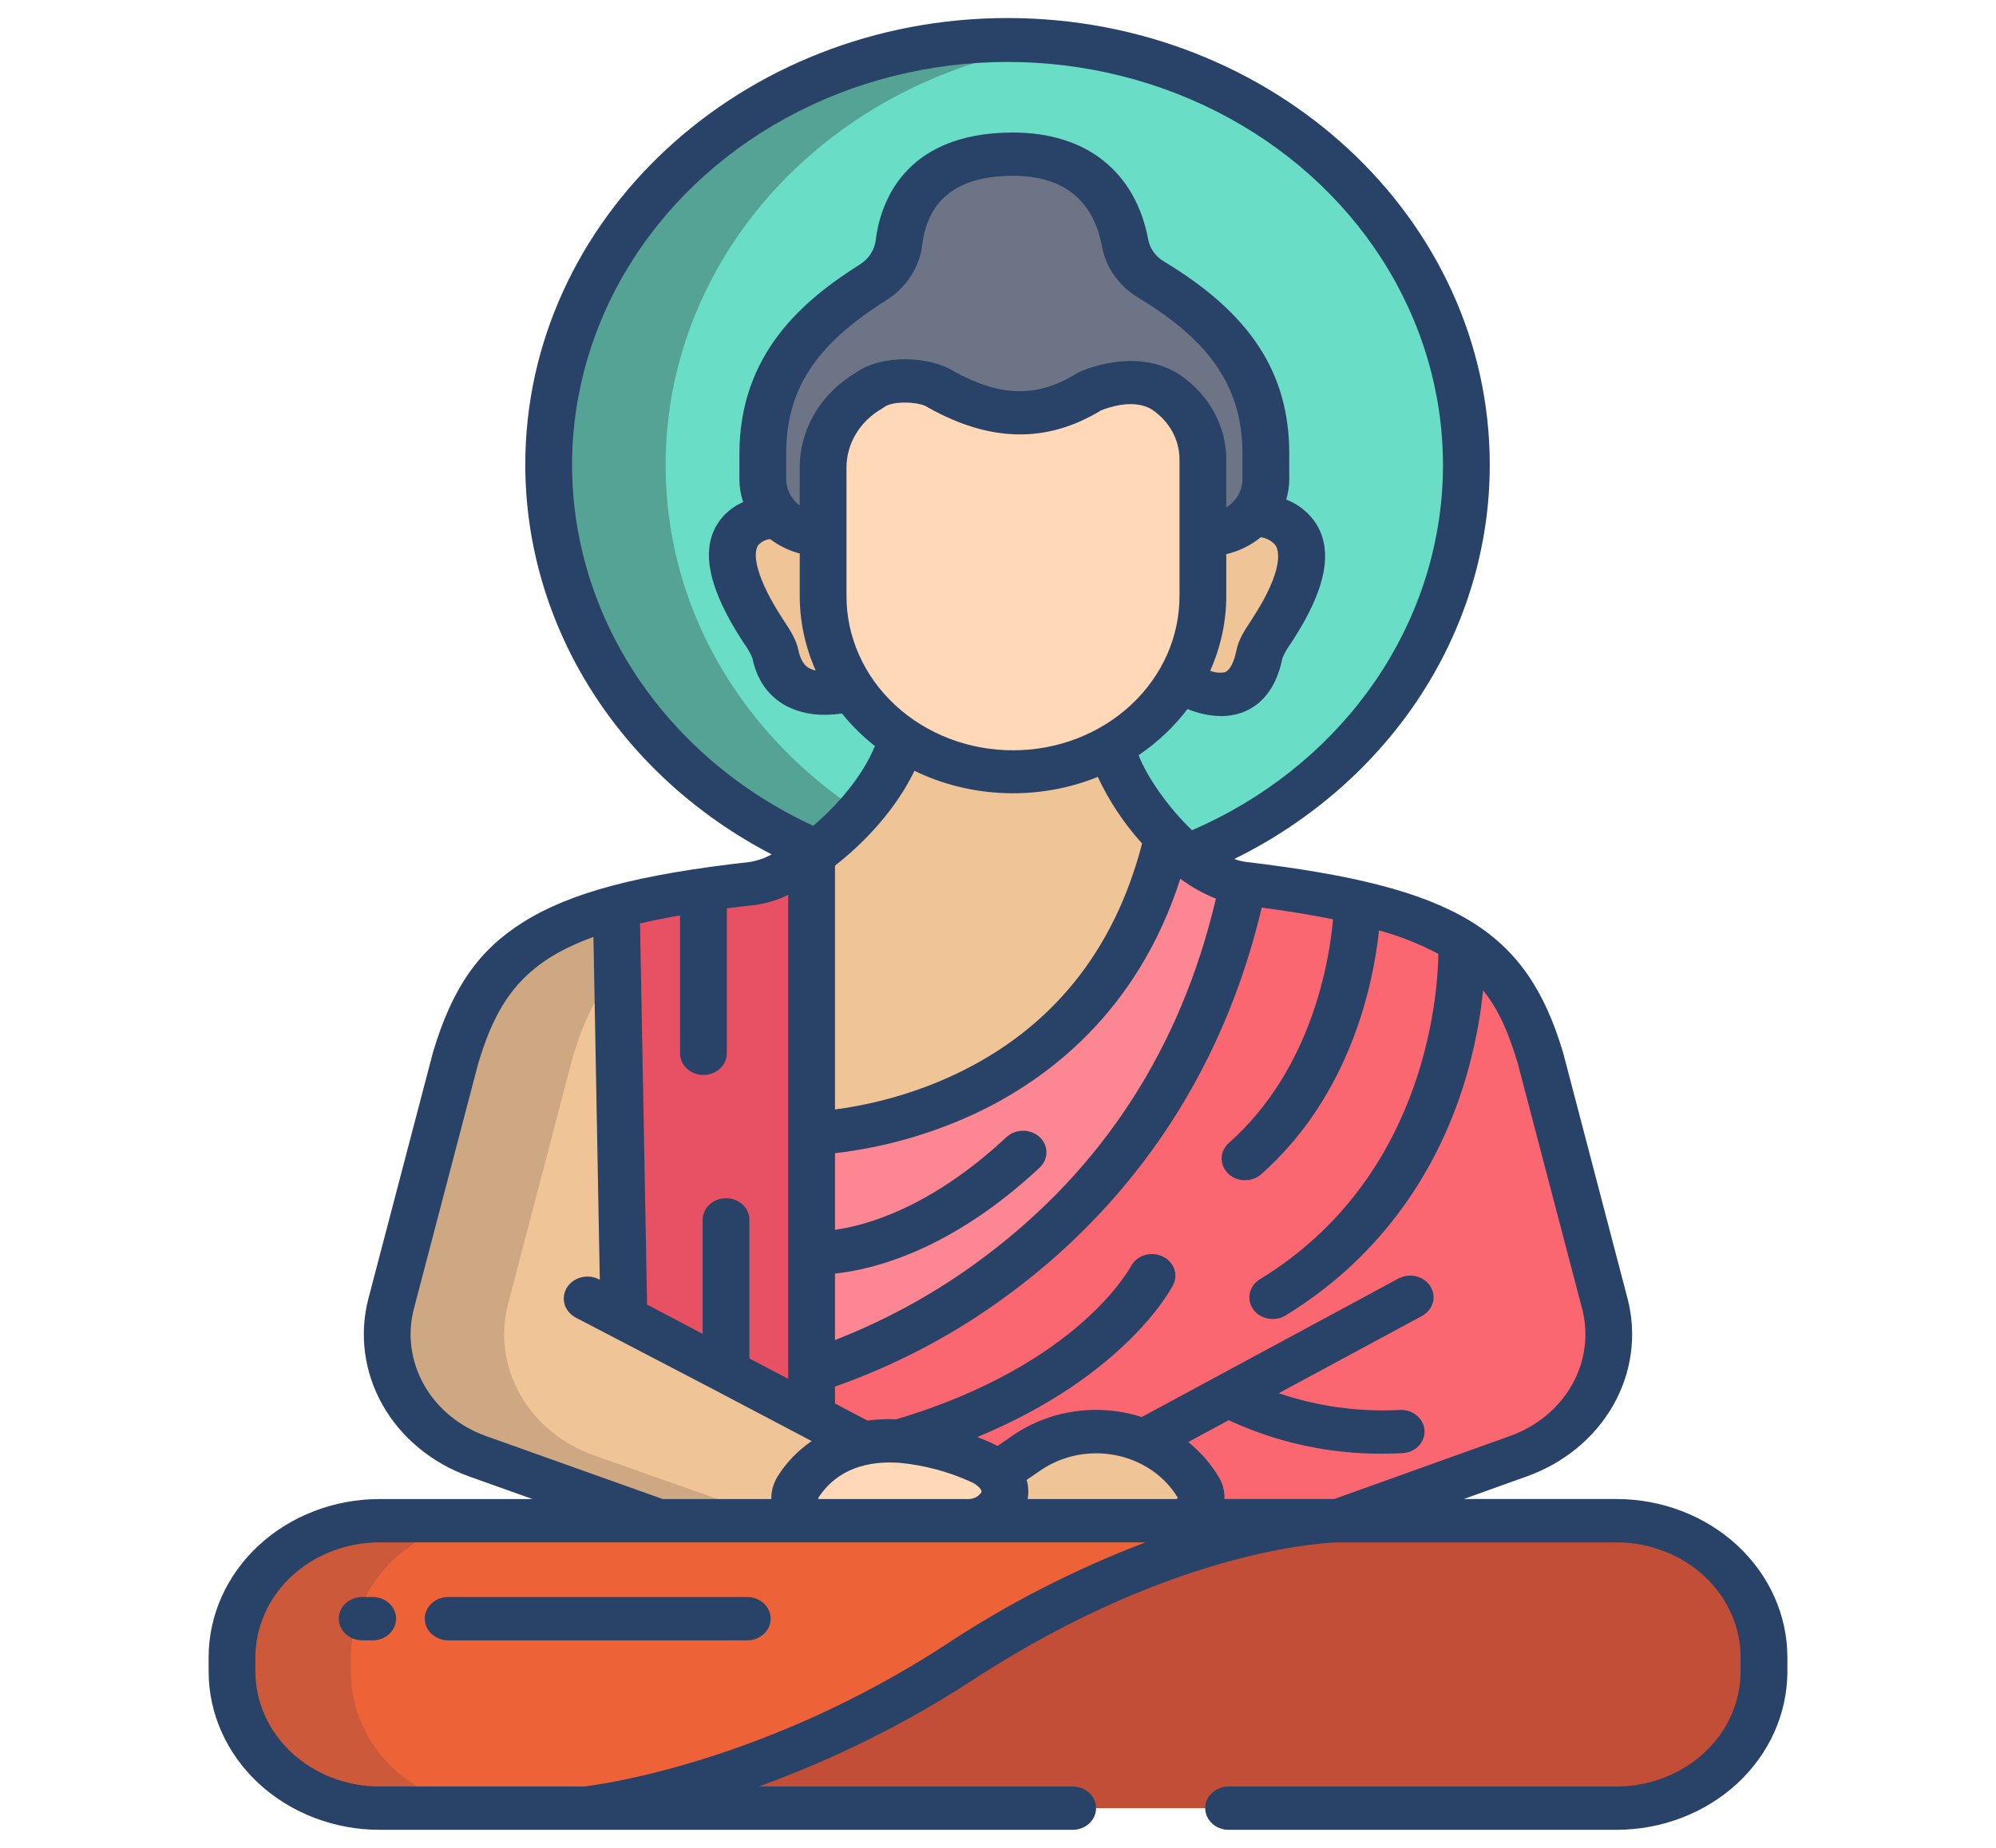
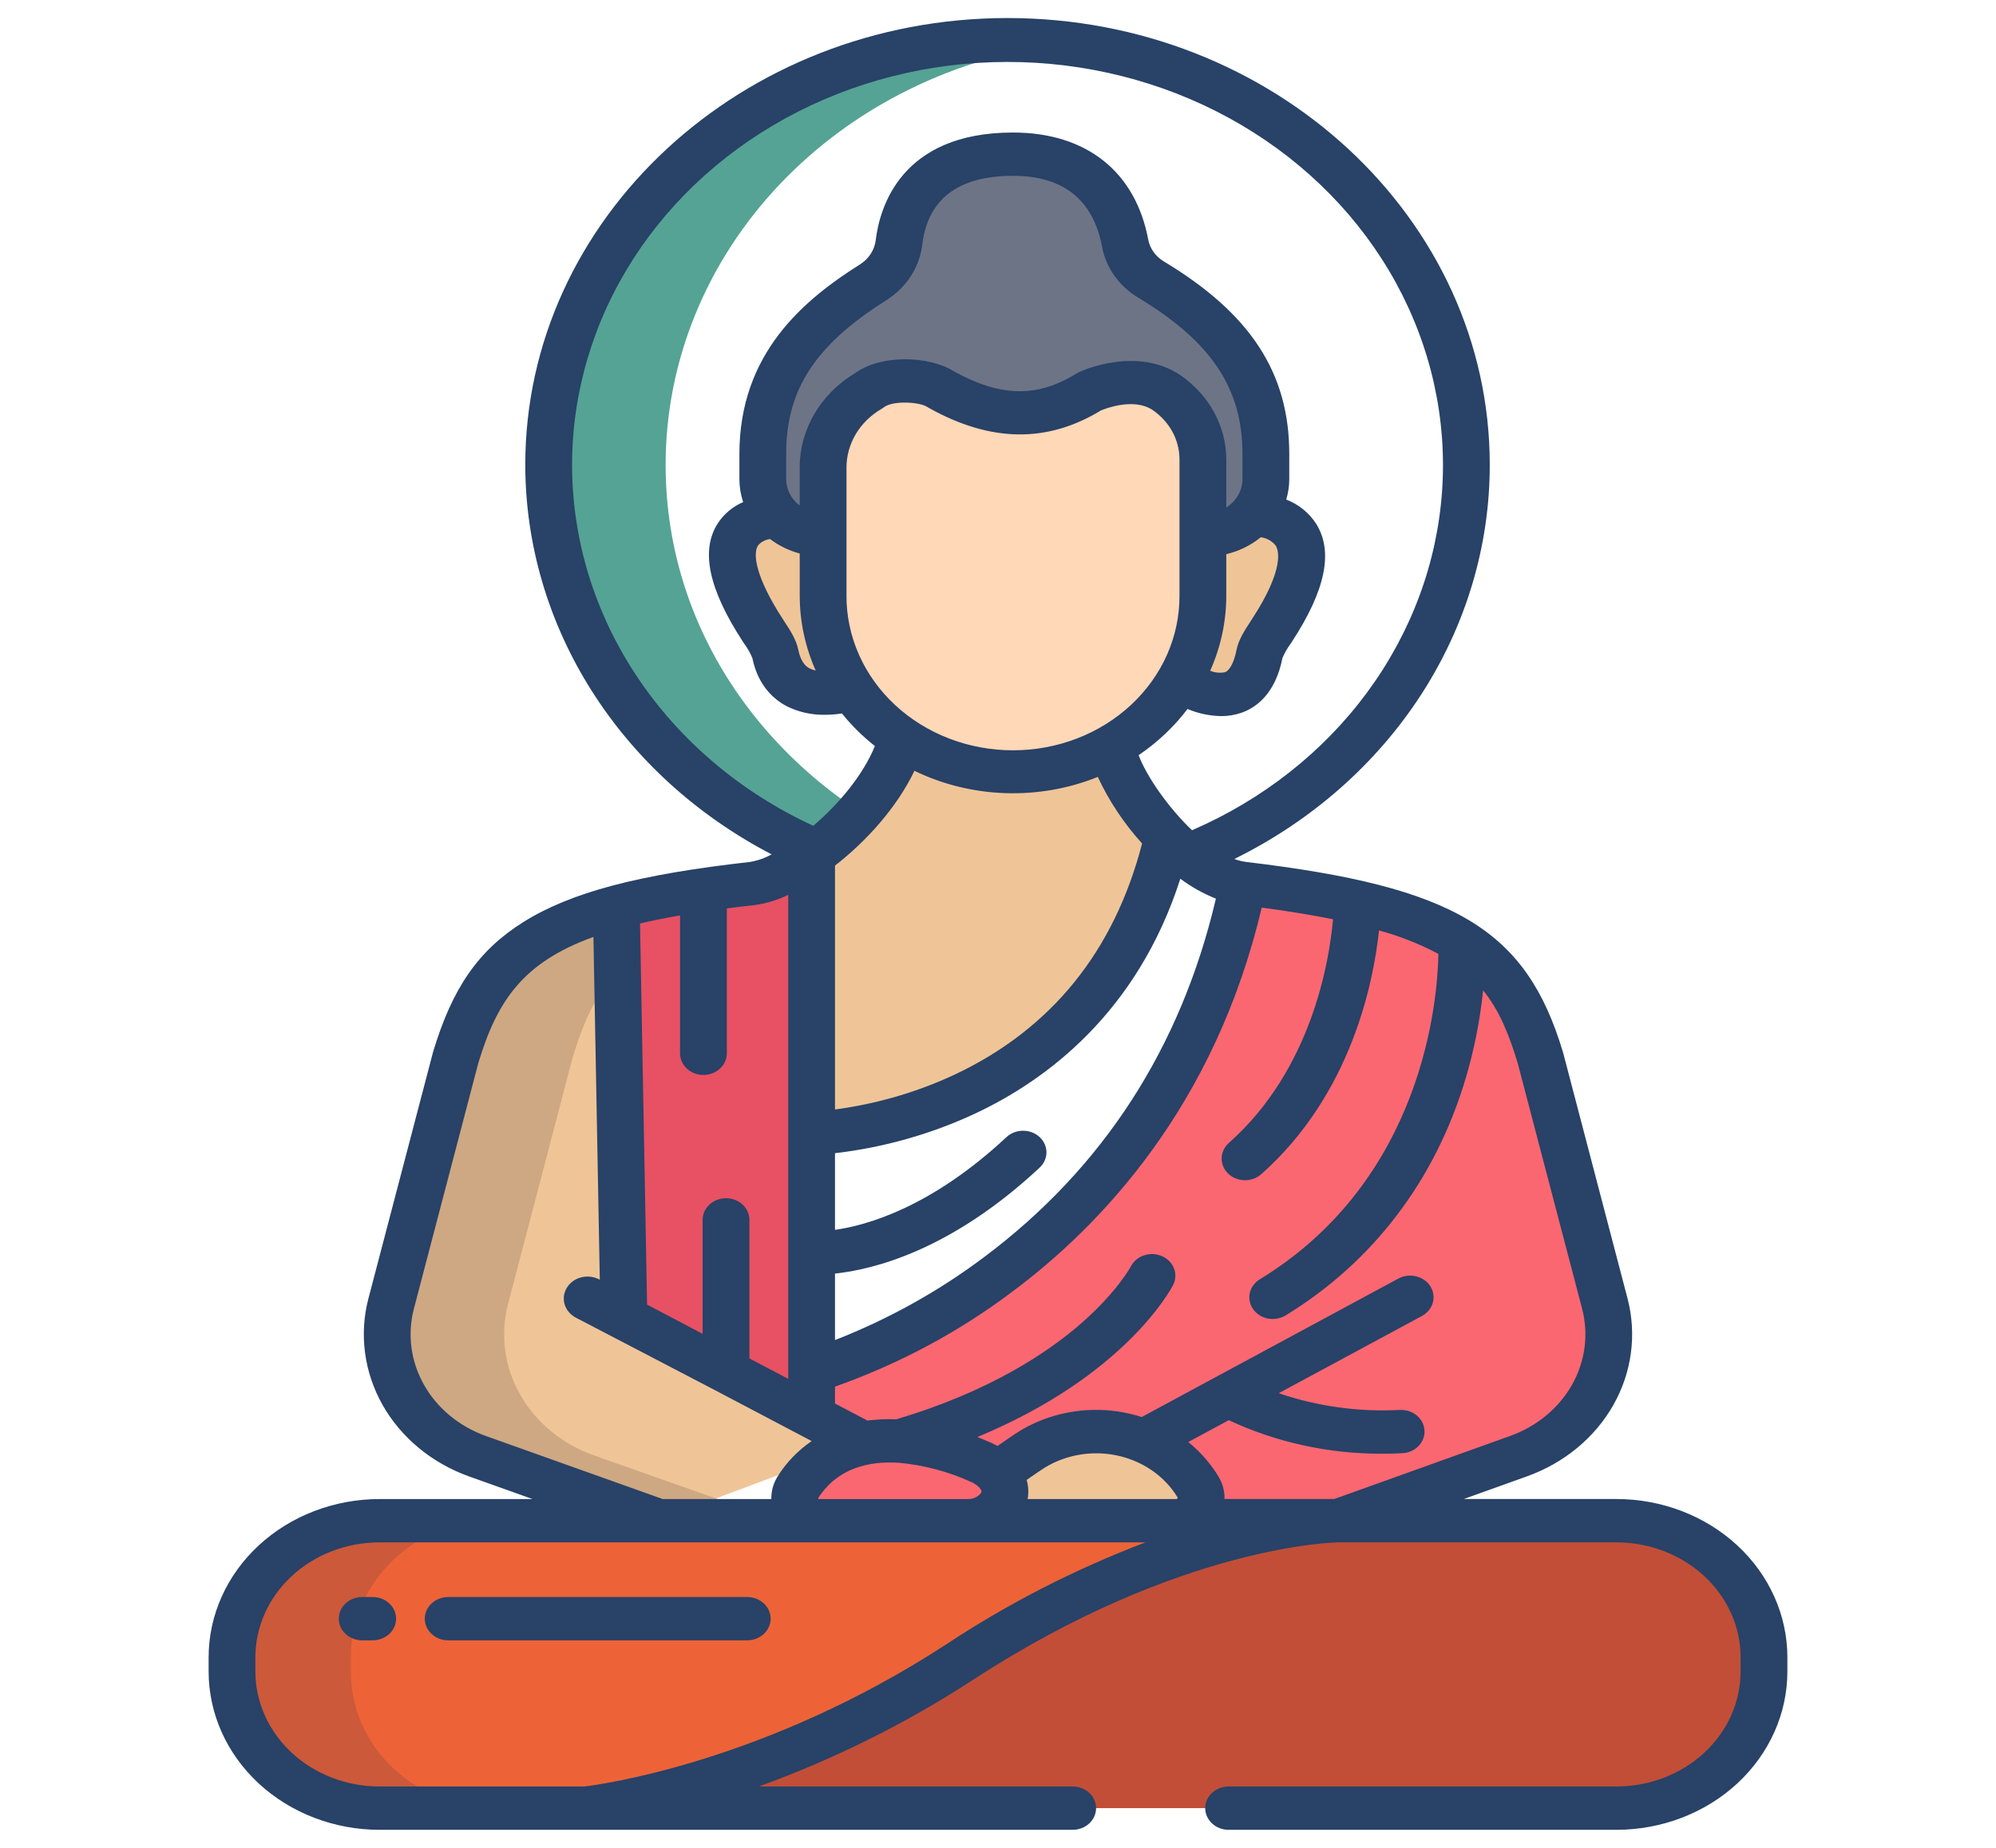
<svg xmlns="http://www.w3.org/2000/svg" width="54" height="50" viewBox="0 0 54 50" fill="none">
-   <path d="M27.257 1.074C23.963 1.076 20.805 2.289 18.477 4.447C16.15 6.604 14.842 9.529 14.844 12.579C14.844 17.237 17.805 21.191 22.102 23.047H22.103L32.123 23.163C34.756 22.122 36.92 20.272 38.249 17.925C39.579 15.578 39.992 12.878 39.42 10.281C38.848 7.684 37.325 5.35 35.109 3.672C32.893 1.995 30.119 1.077 27.257 1.074Z" fill="#6ADDC7" />
  <path d="M18.008 12.579C18.007 9.783 19.106 7.082 21.1 4.982C23.093 2.882 25.844 1.526 28.839 1.167C27.089 0.96 25.311 1.101 23.624 1.58C21.938 2.059 20.38 2.865 19.056 3.944C17.732 5.024 16.671 6.353 15.945 7.842C15.219 9.33 14.843 10.945 14.844 12.579C14.844 17.237 17.805 21.191 22.102 23.047H25.266C20.969 21.191 18.008 17.237 18.008 12.579Z" fill="#55A394" />
  <path d="M43.417 35.275L41.674 28.623C41.252 27.221 40.689 26.222 39.545 25.488C38.851 25.042 37.943 24.694 36.723 24.413C35.704 24.189 34.672 24.019 33.633 23.904C31.424 34.599 21.957 37.099 21.957 37.099L21.719 41.148H36.215L41.083 39.401C41.947 39.094 42.661 38.505 43.09 37.746C43.52 36.987 43.636 36.108 43.417 35.275Z" fill="#FB6771" />
  <path d="M33.878 13.923C33.878 13.923 36.485 13.877 34.413 17.055C34.251 17.306 34.112 17.503 34.073 17.702C33.687 19.641 31.914 18.399 31.914 18.399C32.328 17.698 32.545 16.911 32.544 16.111V14.477H32.616C32.858 14.477 33.096 14.427 33.314 14.331C33.532 14.236 33.725 14.096 33.878 13.923Z" fill="#EFC597" />
  <path d="M34.248 12.283V12.963C34.248 13.364 34.076 13.749 33.77 14.033C33.464 14.316 33.049 14.476 32.616 14.477H32.543V12.429C32.543 12.077 32.454 11.731 32.283 11.417C32.112 11.103 31.863 10.831 31.557 10.623C31.274 10.44 30.935 10.345 30.59 10.352C30.204 10.358 29.824 10.441 29.475 10.593C28.252 11.354 26.99 11.392 25.452 10.534C25.235 10.391 24.863 10.306 24.485 10.306C24.121 10.306 23.75 10.385 23.512 10.567C23.131 10.791 22.817 11.099 22.6 11.465C22.382 11.83 22.268 12.241 22.267 12.658V14.477C21.835 14.476 21.42 14.316 21.114 14.032C20.808 13.748 20.637 13.364 20.637 12.963V12.283C20.637 10.11 21.819 8.776 23.62 7.641C23.814 7.518 23.977 7.359 24.098 7.172C24.219 6.986 24.295 6.778 24.321 6.562C24.43 5.65 24.979 4.172 27.404 4.171C29.654 4.171 30.273 5.689 30.44 6.585C30.478 6.784 30.559 6.974 30.68 7.142C30.8 7.311 30.957 7.454 31.14 7.564C33.01 8.689 34.248 10.062 34.248 12.283Z" fill="#6D7486" />
-   <path d="M21.957 33.897V30.666C21.957 30.666 29.751 30.528 31.59 22.665C31.758 22.839 31.936 23.004 32.124 23.159C32.611 23.558 33.135 23.845 33.633 23.904C31.424 34.599 21.957 37.099 21.957 37.099V33.897Z" fill="#FC8692" />
  <path d="M30.088 20.178L24.405 19.981C24.078 21.145 23.086 22.288 22.103 23.039H22.102C22.053 23.076 22.006 23.111 21.957 23.146V30.666C21.957 30.666 29.75 30.528 31.59 22.665C30.779 21.828 30.159 20.773 30.088 20.178Z" fill="#EFC597" />
-   <path d="M21.956 38.317L19.64 37.099L16.877 35.644L16.879 35.641L16.673 24.548C13.91 25.299 12.959 26.515 12.326 28.623L10.583 35.275C10.363 36.108 10.479 36.987 10.909 37.746C11.339 38.505 12.052 39.094 12.917 39.401L17.812 41.148H22.141V41.13L23.35 39.051L21.956 38.317Z" fill="#EFC597" />
+   <path d="M21.956 38.317L19.64 37.099L16.877 35.644L16.879 35.641L16.673 24.548C13.91 25.299 12.959 26.515 12.326 28.623L10.583 35.275C10.363 36.108 10.479 36.987 10.909 37.746C11.339 38.505 12.052 39.094 12.917 39.401L17.812 41.148V41.13L23.35 39.051L21.956 38.317Z" fill="#EFC597" />
  <path d="M23.05 18.641C23.05 18.641 21.293 19.236 20.978 17.702C20.936 17.503 20.799 17.306 20.637 17.055C18.566 13.877 21.059 13.979 21.059 13.979C21.211 14.135 21.398 14.261 21.606 14.347C21.814 14.432 22.04 14.477 22.267 14.477V16.111C22.266 17.006 22.537 17.883 23.05 18.641Z" fill="#EFC597" />
  <path d="M20.367 23.904C19.892 23.958 19.448 24.015 19.031 24.076C18.235 24.187 17.448 24.345 16.674 24.548L16.879 35.641L16.877 35.644L19.64 37.099L21.956 38.317L21.958 38.316V23.146C21.363 23.577 20.782 23.857 20.367 23.904Z" fill="#E75163" />
  <path d="M32.419 40.251C32.469 40.335 32.495 40.429 32.495 40.524C32.493 40.688 32.422 40.845 32.298 40.961C32.173 41.077 32.005 41.144 31.828 41.147H26.231C26.959 41.11 27.511 40.445 26.971 39.866L27.77 39.318C28.131 39.068 28.546 38.893 28.986 38.804C29.427 38.715 29.883 38.715 30.324 38.803C30.765 38.892 31.18 39.067 31.541 39.317C31.902 39.566 32.202 39.885 32.419 40.251Z" fill="#EFC597" />
-   <path d="M26.971 39.866C27.511 40.445 26.959 41.11 26.231 41.148H22.141V41.13C22.03 41.13 21.92 41.103 21.823 41.052C21.727 41.001 21.646 40.928 21.589 40.839C21.533 40.75 21.502 40.649 21.501 40.546C21.499 40.443 21.527 40.341 21.581 40.251C21.764 39.944 22.017 39.678 22.323 39.471C22.628 39.264 22.979 39.12 23.35 39.051C23.672 38.991 24.002 38.972 24.331 38.995C25.288 39.055 26.166 39.401 26.526 39.562C26.669 39.623 26.799 39.705 26.911 39.806C26.932 39.825 26.952 39.846 26.971 39.866Z" fill="#FFD8B7" />
  <path d="M31.557 10.623C31.274 10.44 30.935 10.345 30.59 10.352C30.204 10.358 29.825 10.441 29.475 10.593C28.252 11.354 26.991 11.392 25.452 10.534C25.235 10.391 24.863 10.306 24.486 10.306C24.121 10.306 23.75 10.385 23.512 10.567C23.131 10.791 22.817 11.099 22.6 11.465C22.382 11.83 22.268 12.241 22.268 12.658V16.111C22.268 16.736 22.401 17.355 22.659 17.932C22.917 18.509 23.295 19.034 23.772 19.475C24.25 19.917 24.816 20.267 25.439 20.506C26.063 20.746 26.731 20.869 27.405 20.869C28.08 20.869 28.748 20.746 29.372 20.506C29.995 20.267 30.561 19.917 31.038 19.475C31.516 19.034 31.894 18.509 32.152 17.932C32.41 17.355 32.543 16.736 32.543 16.111V12.429C32.544 12.077 32.454 11.731 32.283 11.417C32.112 11.103 31.863 10.831 31.557 10.623Z" fill="#FFD8B7" />
  <path d="M47.723 44.847V45.227C47.723 46.208 47.302 47.148 46.553 47.842C45.804 48.536 44.788 48.926 43.728 48.926H15.849C15.849 48.926 20.622 48.452 25.959 44.975C31.805 41.165 36.136 41.148 36.214 41.148H43.728C44.788 41.148 45.804 41.537 46.553 42.231C47.302 42.925 47.723 43.866 47.723 44.847Z" fill="#C24E38" />
  <path d="M10.272 41.113C8.065 41.113 6.328 42.804 6.328 44.847V45.227C6.328 47.27 8.065 48.926 10.272 48.926H15.849C15.849 48.926 20.622 48.435 25.959 44.958C31.805 41.148 36.136 41.113 36.214 41.113H10.272Z" fill="#ED6337" />
  <path d="M13.747 35.275L15.49 28.623C15.78 27.657 16.137 26.879 16.705 26.246L16.673 24.548C13.91 25.299 12.959 26.515 12.326 28.623L10.582 35.275C10.363 36.106 10.48 36.982 10.91 37.739C11.339 38.496 12.053 39.081 12.917 39.385L17.812 41.113H20.977L16.081 39.385C15.217 39.081 14.504 38.496 14.074 37.739C13.644 36.982 13.527 36.106 13.747 35.275Z" fill="#CEA882" />
  <path d="M9.492 45.227V44.847C9.492 42.804 11.229 41.113 13.436 41.113H10.272C8.065 41.113 6.328 42.804 6.328 44.847V45.227C6.328 47.27 8.065 48.926 10.272 48.926H13.436C11.229 48.926 9.492 47.27 9.492 45.227Z" fill="#CC593A" />
  <path d="M9.799 44.385H10.083C10.251 44.385 10.412 44.323 10.531 44.213C10.649 44.103 10.716 43.954 10.716 43.799C10.716 43.643 10.649 43.494 10.531 43.385C10.412 43.275 10.251 43.213 10.083 43.213H9.799C9.631 43.213 9.47 43.275 9.351 43.385C9.232 43.494 9.166 43.643 9.166 43.799C9.166 43.954 9.232 44.103 9.351 44.213C9.47 44.323 9.631 44.385 9.799 44.385Z" fill="#284268" />
  <path d="M12.125 44.385H20.216C20.384 44.385 20.544 44.323 20.663 44.213C20.782 44.103 20.849 43.954 20.849 43.799C20.849 43.643 20.782 43.494 20.663 43.385C20.544 43.275 20.384 43.213 20.216 43.213H12.125C11.957 43.213 11.796 43.275 11.678 43.385C11.559 43.494 11.492 43.643 11.492 43.799C11.492 43.954 11.559 44.103 11.678 44.213C11.796 44.323 11.957 44.385 12.125 44.385Z" fill="#284268" />
  <path d="M10.271 49.512H29.02C29.188 49.512 29.349 49.45 29.468 49.34C29.587 49.23 29.653 49.081 29.653 48.926C29.653 48.77 29.587 48.621 29.468 48.511C29.349 48.402 29.188 48.34 29.02 48.34H20.529C22.578 47.596 24.524 46.627 26.323 45.454C31.96 41.781 36.172 41.734 36.212 41.734H43.729C44.17 41.734 44.608 41.814 45.015 41.971C45.423 42.127 45.794 42.356 46.106 42.645C46.418 42.934 46.666 43.278 46.835 43.655C47.004 44.033 47.091 44.438 47.091 44.847V45.227C47.09 46.053 46.736 46.845 46.106 47.428C45.475 48.012 44.62 48.34 43.729 48.34H33.239C33.071 48.34 32.91 48.402 32.792 48.511C32.673 48.621 32.606 48.77 32.606 48.926C32.606 49.081 32.673 49.23 32.792 49.34C32.91 49.45 33.071 49.512 33.239 49.512H43.729C44.956 49.512 46.133 49.06 47.001 48.257C47.869 47.453 48.356 46.363 48.356 45.227V44.846C48.356 43.71 47.869 42.62 47.001 41.816C46.133 41.013 44.956 40.561 43.729 40.561H39.601L41.31 39.948C42.316 39.588 43.147 38.901 43.648 38.017C44.149 37.131 44.285 36.108 44.032 35.137L42.289 28.484C42.287 28.478 42.285 28.472 42.283 28.465C41.288 25.148 39.365 23.994 33.713 23.323C33.603 23.308 33.495 23.282 33.393 23.243C35.482 22.213 37.229 20.676 38.447 18.797C39.664 16.917 40.306 14.766 40.304 12.575C40.304 5.91 34.452 0.488 27.258 0.488C20.064 0.488 14.211 5.91 14.211 12.575C14.212 14.722 14.83 16.83 16.002 18.683C17.173 20.536 18.856 22.067 20.877 23.119C20.696 23.218 20.498 23.288 20.291 23.323C17.274 23.661 15.441 24.147 14.161 24.948C12.946 25.709 12.238 26.728 11.716 28.466C11.714 28.472 11.713 28.478 11.711 28.485L9.967 35.137C9.714 36.108 9.851 37.132 10.351 38.017C10.852 38.901 11.682 39.588 12.688 39.949L14.408 40.562H10.271C9.044 40.562 7.867 41.013 6.999 41.817C6.131 42.62 5.644 43.71 5.644 44.847V45.227C5.644 46.364 6.131 47.453 6.999 48.257C7.867 49.06 9.044 49.512 10.271 49.512ZM31.828 40.562H27.802C27.833 40.389 27.824 40.213 27.775 40.044L28.149 39.788C28.437 39.589 28.768 39.449 29.12 39.378C29.471 39.307 29.835 39.306 30.186 39.376C30.538 39.446 30.869 39.584 31.158 39.782C31.447 39.98 31.688 40.233 31.862 40.524C31.861 40.536 31.84 40.562 31.828 40.562ZM34.134 24.558C34.855 24.654 35.494 24.759 36.064 24.874C35.965 25.999 35.49 28.936 33.246 30.926C33.124 31.034 33.054 31.181 33.051 31.337C33.047 31.492 33.11 31.642 33.226 31.755C33.342 31.867 33.502 31.932 33.67 31.935C33.837 31.939 34 31.88 34.121 31.773C36.558 29.612 37.16 26.578 37.308 25.175C37.868 25.329 38.408 25.542 38.915 25.811C38.893 27.05 38.514 31.907 34.088 34.613C34.018 34.655 33.957 34.71 33.91 34.774C33.863 34.837 33.83 34.909 33.813 34.985C33.796 35.061 33.795 35.139 33.811 35.215C33.827 35.291 33.858 35.363 33.904 35.427C33.95 35.492 34.01 35.547 34.079 35.591C34.148 35.634 34.226 35.664 34.308 35.679C34.39 35.694 34.474 35.694 34.556 35.679C34.638 35.664 34.716 35.634 34.785 35.591C37.144 34.148 38.825 31.939 39.646 29.201C39.881 28.415 40.041 27.61 40.124 26.797C40.567 27.346 40.828 27.996 41.061 28.77L42.803 35.413C42.984 36.108 42.886 36.84 42.528 37.473C42.169 38.106 41.575 38.597 40.855 38.855L36.097 40.561H33.127C33.134 40.354 33.081 40.149 32.973 39.967C32.76 39.609 32.48 39.288 32.147 39.019L33.243 38.428C34.533 39.031 35.959 39.342 37.404 39.335C37.577 39.335 37.755 39.331 37.936 39.321C38.02 39.318 38.101 39.299 38.177 39.266C38.252 39.233 38.32 39.186 38.376 39.129C38.432 39.071 38.475 39.004 38.503 38.931C38.531 38.858 38.543 38.781 38.538 38.703C38.534 38.626 38.513 38.55 38.476 38.481C38.44 38.411 38.389 38.349 38.326 38.297C38.264 38.246 38.191 38.207 38.112 38.182C38.033 38.157 37.949 38.146 37.866 38.151C36.754 38.209 35.64 38.055 34.595 37.698L38.47 35.608C38.541 35.569 38.604 35.518 38.655 35.456C38.705 35.395 38.742 35.325 38.763 35.251C38.784 35.176 38.789 35.099 38.778 35.023C38.767 34.947 38.74 34.873 38.698 34.806C38.656 34.74 38.6 34.682 38.534 34.635C38.468 34.589 38.393 34.555 38.312 34.535C38.232 34.515 38.148 34.511 38.066 34.521C37.984 34.531 37.904 34.557 37.833 34.595L30.887 38.343C30.305 38.155 29.682 38.103 29.073 38.191C28.463 38.279 27.887 38.504 27.393 38.847L26.986 39.126C26.927 39.094 26.866 39.062 26.8 39.033C26.682 38.981 26.562 38.931 26.441 38.884C30.446 37.224 31.683 34.878 31.74 34.765C31.81 34.625 31.817 34.465 31.761 34.32C31.704 34.174 31.588 34.056 31.437 33.99C31.286 33.923 31.114 33.915 30.956 33.966C30.799 34.017 30.67 34.124 30.597 34.263C30.593 34.269 30.23 34.951 29.26 35.8C28.375 36.576 26.788 37.652 24.246 38.404C23.986 38.394 23.726 38.405 23.468 38.438L22.59 37.976V37.52C24.317 36.909 25.928 36.048 27.363 34.969C29.777 33.177 32.87 29.932 34.134 24.558ZM26.55 40.381C26.514 40.436 26.463 40.481 26.402 40.513C26.342 40.544 26.273 40.562 26.204 40.562H22.139V40.545L22.136 40.534C22.664 39.717 23.516 39.527 24.324 39.581H24.331H24.331C24.999 39.645 25.649 39.817 26.252 40.09C26.33 40.122 26.401 40.166 26.463 40.22C26.514 40.267 26.57 40.333 26.55 40.381ZM28.124 30.765C28.005 30.656 27.843 30.595 27.675 30.596C27.508 30.596 27.347 30.659 27.229 30.769C25.19 32.672 23.448 33.157 22.59 33.278V31.204C23.906 31.05 25.184 30.689 26.369 30.137C28.309 29.23 30.77 27.401 31.933 23.777C32.226 23.997 32.55 24.178 32.895 24.316C31.949 28.35 29.839 31.614 26.615 34.022C25.394 34.94 24.039 35.693 22.59 36.26V34.461C23.634 34.351 25.729 33.833 28.127 31.594C28.245 31.483 28.311 31.334 28.311 31.179C28.31 31.023 28.243 30.875 28.124 30.765V30.765ZM22.068 18.144C22.011 18.132 21.957 18.113 21.906 18.087C21.849 18.058 21.677 17.967 21.6 17.592C21.541 17.305 21.383 17.064 21.216 16.809L21.179 16.752C20.458 15.645 20.358 14.999 20.505 14.764C20.544 14.715 20.593 14.674 20.65 14.644C20.706 14.613 20.769 14.594 20.834 14.586C21.07 14.765 21.343 14.899 21.636 14.977V16.112C21.635 16.809 21.782 17.499 22.068 18.144ZM21.635 12.658V13.68C21.521 13.593 21.429 13.483 21.365 13.359C21.302 13.236 21.269 13.1 21.269 12.963V12.283C21.269 10.542 22.054 9.338 23.976 8.125C24.246 7.955 24.473 7.733 24.64 7.474C24.808 7.215 24.914 6.926 24.95 6.626C25.099 5.386 25.924 4.758 27.404 4.757H27.405C28.766 4.757 29.578 5.406 29.817 6.685C29.87 6.964 29.984 7.229 30.152 7.464C30.321 7.7 30.539 7.901 30.795 8.055C32.771 9.245 33.614 10.509 33.614 12.283V12.963C33.614 13.114 33.575 13.263 33.498 13.397C33.422 13.531 33.311 13.645 33.176 13.731V12.429C33.175 11.985 33.061 11.547 32.844 11.15C32.627 10.754 32.313 10.411 31.927 10.147C30.738 9.356 29.251 10.041 29.189 10.071C29.166 10.082 29.144 10.094 29.123 10.107C28.063 10.765 27.067 10.746 25.796 10.042C25.157 9.639 23.862 9.574 23.143 10.091C22.679 10.367 22.298 10.747 22.034 11.196C21.771 11.645 21.633 12.148 21.635 12.658ZM34.109 14.537C34.19 14.548 34.267 14.573 34.336 14.612C34.405 14.651 34.465 14.702 34.513 14.763C34.588 14.883 34.764 15.383 33.872 16.752L33.83 16.817C33.664 17.07 33.508 17.309 33.451 17.596C33.386 17.92 33.27 18.142 33.141 18.189C33.006 18.216 32.866 18.202 32.741 18.149C33.029 17.503 33.177 16.811 33.176 16.112V14.995C33.522 14.913 33.842 14.756 34.109 14.537ZM22.901 12.658C22.9 12.34 22.986 12.026 23.152 11.747C23.318 11.468 23.558 11.233 23.85 11.063C23.873 11.05 23.895 11.035 23.916 11.019C24.032 10.93 24.254 10.893 24.477 10.893C24.726 10.893 24.976 10.939 25.084 11.01C25.097 11.019 25.112 11.028 25.126 11.036C26.802 11.971 28.328 11.993 29.787 11.105C29.939 11.042 30.684 10.763 31.183 11.094C31.408 11.249 31.591 11.45 31.718 11.681C31.844 11.913 31.91 12.169 31.91 12.428V16.111C31.913 16.661 31.799 17.205 31.574 17.714C31.349 18.222 31.017 18.684 30.599 19.074C30.18 19.463 29.683 19.772 29.135 19.983C28.587 20.194 27.999 20.302 27.406 20.302C26.812 20.302 26.225 20.194 25.677 19.983C25.129 19.772 24.631 19.463 24.213 19.074C23.794 18.684 23.463 18.222 23.238 17.714C23.012 17.205 22.898 16.661 22.901 16.111L22.901 12.658ZM24.739 20.857C25.5 21.226 26.341 21.433 27.199 21.461C28.058 21.49 28.912 21.34 29.7 21.022C30.003 21.673 30.407 22.28 30.898 22.824C30.143 25.737 28.446 27.838 25.845 29.069C24.823 29.549 23.724 29.87 22.59 30.021V23.422C23.442 22.759 24.265 21.848 24.739 20.857ZM15.477 12.575C15.478 10.621 16.047 8.703 17.123 7.022C18.199 5.341 19.744 3.959 21.594 3.019C23.445 2.08 25.534 1.618 27.643 1.682C29.753 1.746 31.805 2.334 33.585 3.383C35.366 4.433 36.809 5.906 37.764 7.649C38.718 9.392 39.15 11.34 39.014 13.29C38.877 15.24 38.177 17.12 36.987 18.735C35.797 20.349 34.161 21.637 32.249 22.465C31.592 21.837 31.019 21.002 30.804 20.434C31.316 20.087 31.763 19.665 32.127 19.184C32.412 19.305 32.721 19.37 33.034 19.377C33.227 19.378 33.419 19.346 33.599 19.282C33.993 19.14 34.504 18.768 34.695 17.808C34.751 17.673 34.823 17.544 34.912 17.425L34.956 17.358C35.863 15.967 36.076 14.926 35.61 14.177C35.423 13.882 35.139 13.65 34.798 13.517C34.852 13.337 34.88 13.15 34.88 12.963V12.283C34.88 10.093 33.833 8.486 31.485 7.073C31.375 7.007 31.281 6.921 31.209 6.819C31.137 6.718 31.087 6.604 31.065 6.485C30.719 4.642 29.386 3.586 27.406 3.586H27.405C24.369 3.586 23.798 5.622 23.692 6.497C23.676 6.629 23.63 6.756 23.556 6.87C23.482 6.984 23.383 7.082 23.264 7.156C21.746 8.114 20.004 9.562 20.004 12.283V12.963C20.004 13.174 20.038 13.384 20.105 13.585C19.82 13.71 19.58 13.911 19.418 14.163C18.949 14.894 19.171 15.939 20.095 17.358L20.134 17.417C20.225 17.54 20.3 17.672 20.356 17.812C20.511 18.562 20.945 18.93 21.281 19.107C21.598 19.266 21.953 19.347 22.314 19.341C22.469 19.341 22.624 19.329 22.778 19.305C23.038 19.629 23.338 19.925 23.67 20.187C23.339 20.994 22.678 21.768 22.002 22.345C20.042 21.439 18.393 20.044 17.241 18.319C16.088 16.593 15.477 14.604 15.477 12.575V12.575ZM18.398 24.77V28.501C18.398 28.656 18.465 28.805 18.583 28.915C18.702 29.025 18.863 29.087 19.031 29.087C19.199 29.087 19.36 29.025 19.478 28.915C19.597 28.805 19.664 28.656 19.664 28.501V24.58C19.914 24.547 20.174 24.516 20.444 24.486C20.752 24.441 21.05 24.348 21.325 24.212V37.31L20.274 36.757V33.008C20.274 32.852 20.208 32.703 20.089 32.593C19.97 32.484 19.809 32.422 19.642 32.422C19.474 32.422 19.313 32.484 19.194 32.593C19.075 32.703 19.009 32.852 19.009 33.008V36.092L17.506 35.3L17.315 24.988C17.648 24.91 18.008 24.837 18.398 24.77L18.398 24.77ZM13.143 38.855C12.424 38.597 11.829 38.106 11.472 37.473C11.114 36.84 11.016 36.108 11.197 35.414L12.939 28.77C13.449 27.074 14.154 26.038 16.055 25.352L16.227 34.627L16.194 34.611C16.045 34.538 15.871 34.522 15.709 34.567C15.547 34.612 15.412 34.714 15.331 34.852C15.25 34.989 15.231 35.15 15.277 35.3C15.324 35.45 15.433 35.577 15.58 35.654L19.326 37.607C19.332 37.61 19.339 37.614 19.345 37.617L21.959 38.993C21.583 39.251 21.269 39.578 21.036 39.953C21.033 39.958 21.03 39.963 21.027 39.968C20.918 40.15 20.863 40.355 20.868 40.562H17.93L13.143 38.855ZM6.909 44.847C6.909 44.438 6.996 44.033 7.165 43.655C7.334 43.278 7.582 42.934 7.894 42.645C8.206 42.356 8.577 42.127 8.984 41.971C9.392 41.814 9.83 41.734 10.271 41.734H30.989C29.082 42.46 27.273 43.387 25.595 44.496C20.682 47.697 16.211 48.292 15.81 48.34H10.271C9.83 48.34 9.392 48.259 8.984 48.103C8.577 47.946 8.206 47.717 7.894 47.428C7.582 47.139 7.334 46.796 7.165 46.418C6.996 46.041 6.909 45.636 6.909 45.227V44.847Z" fill="#284268" />
</svg>